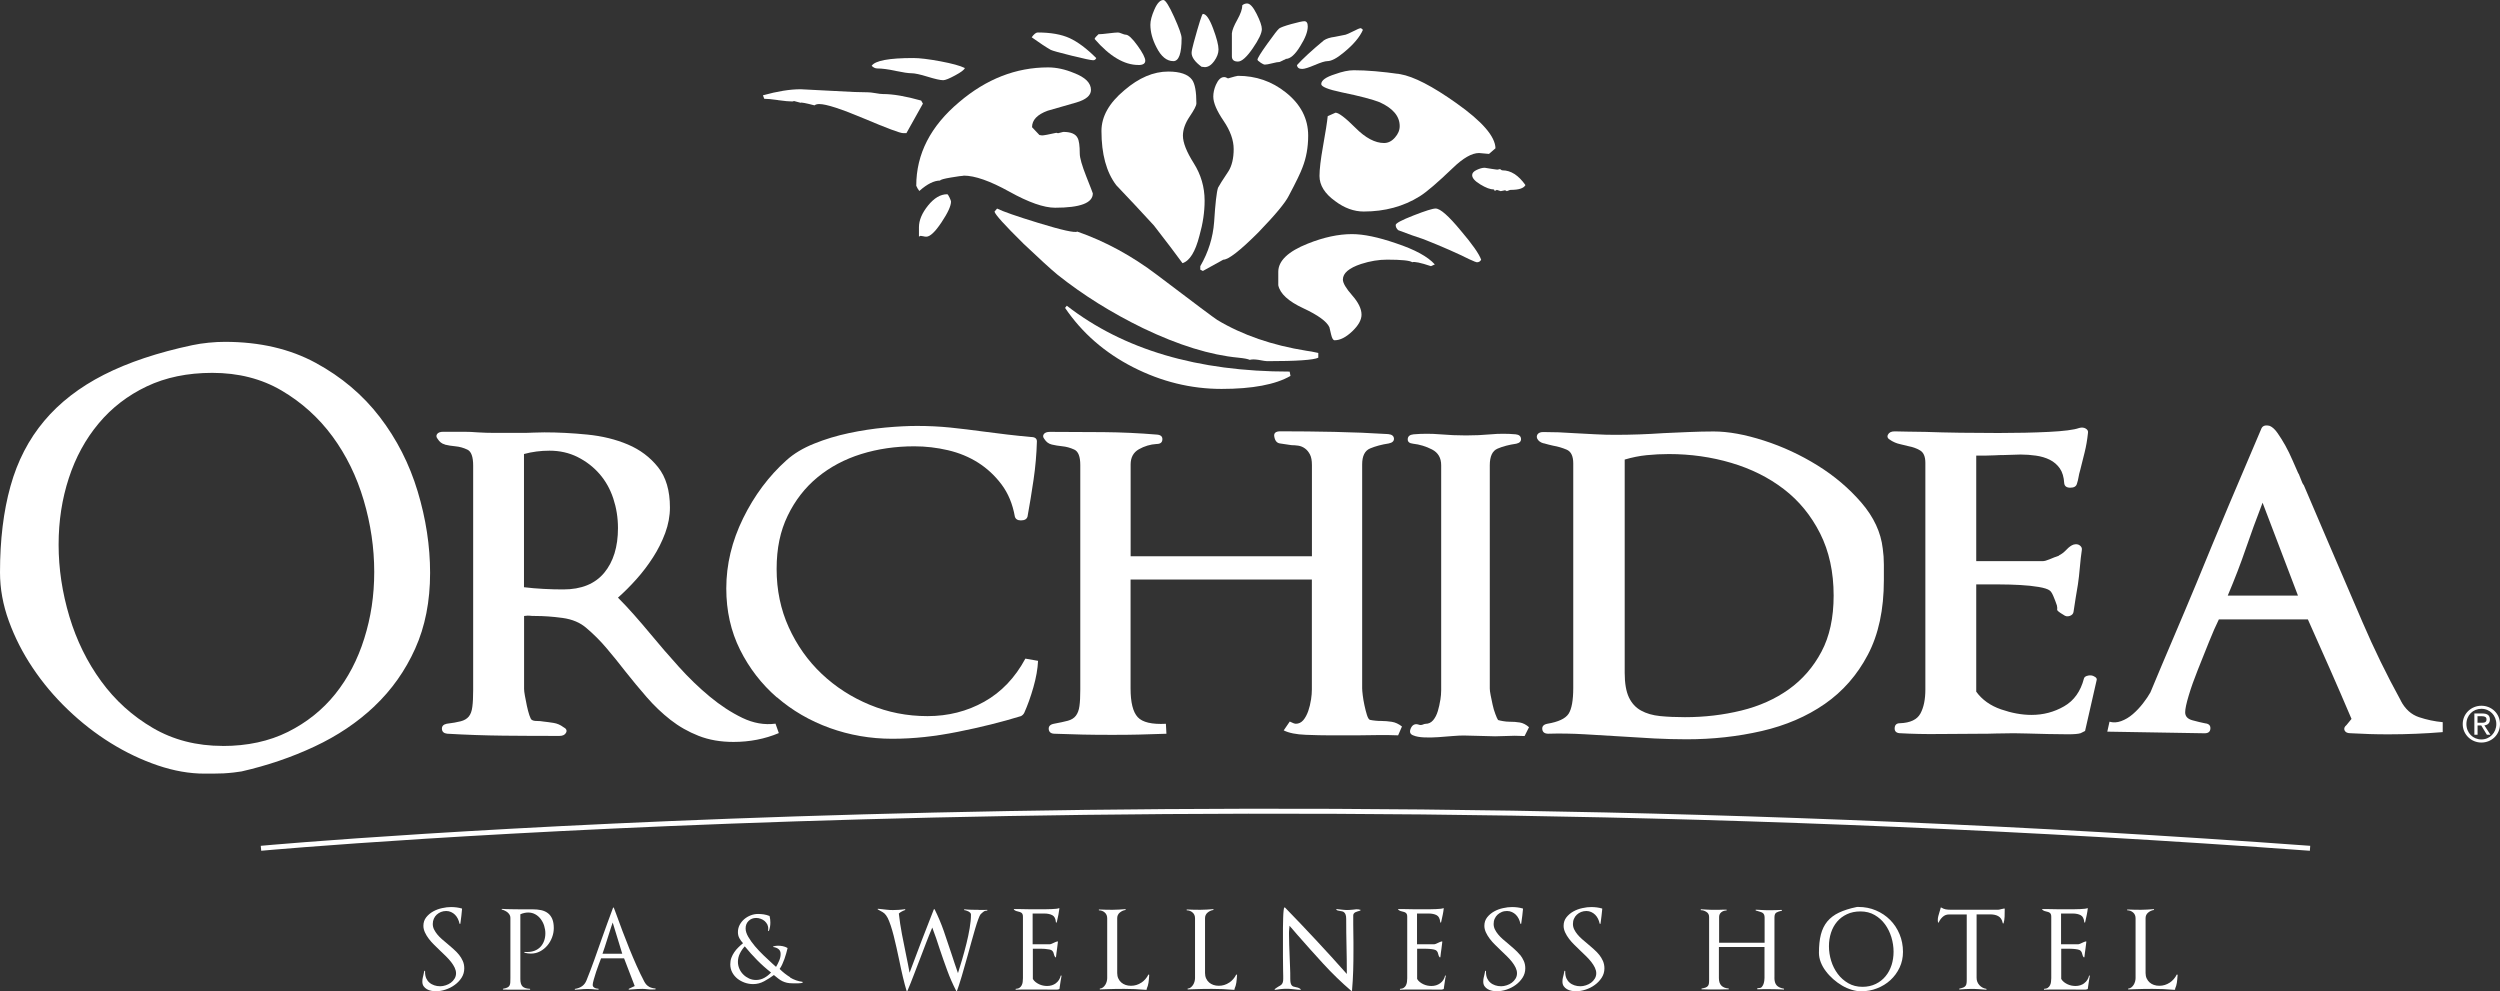
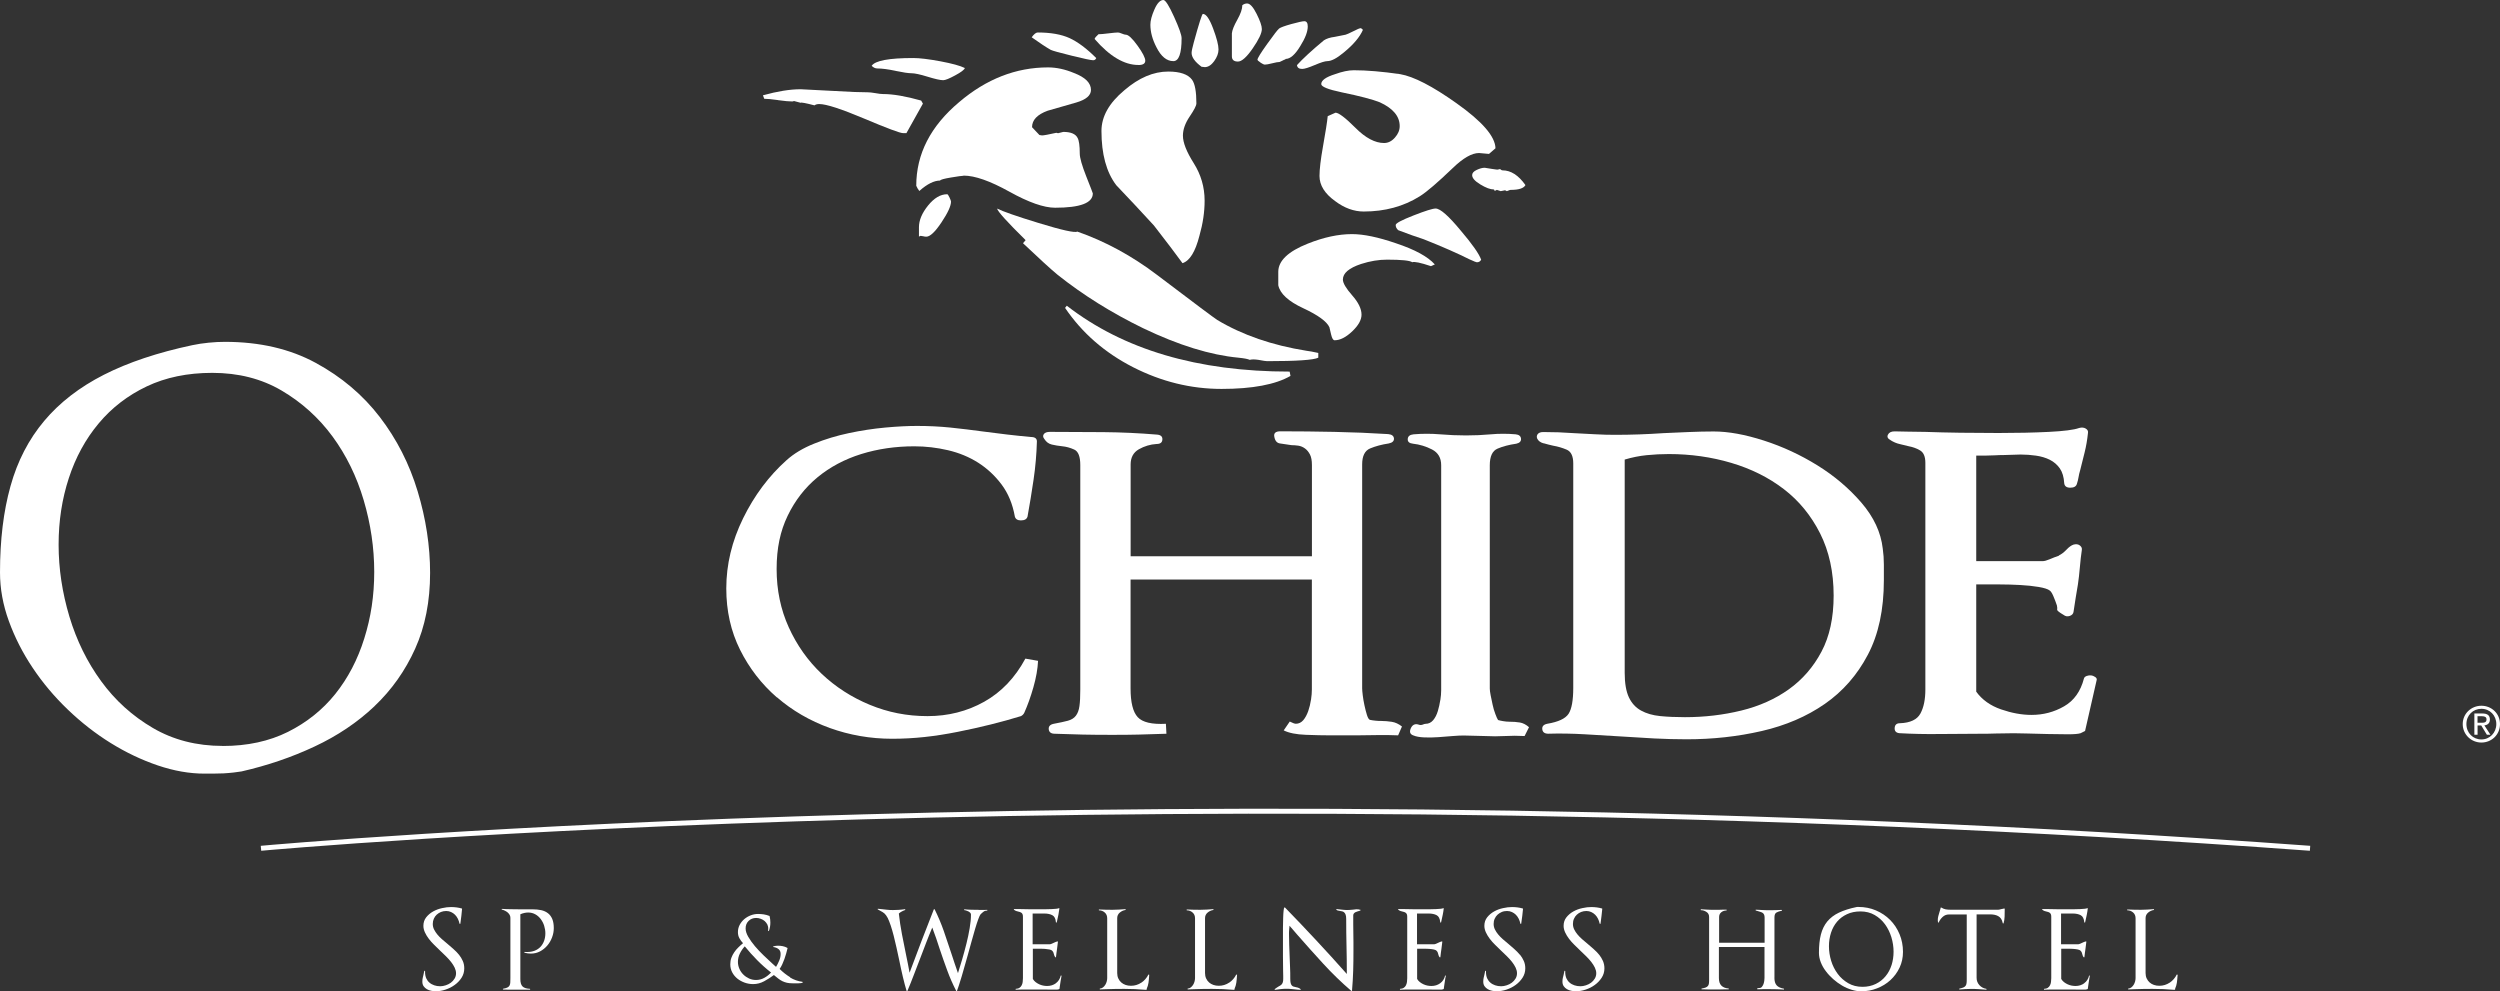
<svg xmlns="http://www.w3.org/2000/svg" id="Layer_1" data-name="Layer 1" width="474.78" height="188.26" viewBox="0 0 474.78 188.26">
  <rect x="0" y="0" width="474.78" height="188.26" fill="#333333" stroke="none" />
  <defs>
    <style>
      .cls-1 {
        fill: #fff;
      }
    </style>
  </defs>
  <path class="cls-1" d="m71.13,134.1c3.25-3.08,5.83-6.72,7.72-10.92s2.83-8.99,2.83-14.38c0-5.11-.79-10.27-2.36-15.48-1.57-5.21-3.97-9.92-7.19-14.12-3.22-4.2-7.28-7.63-12.18-10.29s-10.64-3.99-17.22-3.99c-.98,0-2.01.05-3.1.16s-2.12.26-3.1.47c-6.58,1.4-12.18,3.27-16.8,5.62-4.62,2.35-8.4,5.27-11.34,8.77-2.94,3.5-5.08,7.63-6.4,12.39-1.33,4.76-1.99,10.22-1.99,16.38,0,3.08.56,6.16,1.68,9.24,1.12,3.08,2.62,6.04,4.52,8.87,1.89,2.83,4.11,5.48,6.67,7.93,2.55,2.45,5.27,4.57,8.14,6.35s5.84,3.2,8.92,4.25,6.05,1.57,8.92,1.57h1.57c.7,0,1.38-.02,2.05-.05.66-.04,1.29-.09,1.89-.16.59-.07,1.1-.14,1.52-.21,4.9-1.12,9.52-2.69,13.86-4.73,4.34-2.03,8.14-4.58,11.39-7.66h0Zm-28.82,7.56c-4.97,0-9.4-1.14-13.28-3.41-3.88-2.27-7.16-5.23-9.81-8.87-2.66-3.64-4.67-7.73-6.04-12.28-1.36-4.55-2.05-9.1-2.05-13.65s.65-8.69,1.94-12.65c1.29-3.95,3.18-7.42,5.67-10.39,2.48-2.97,5.53-5.32,9.13-7.03s7.75-2.57,12.44-2.57c4.97,0,9.36,1.12,13.17,3.36,3.81,2.24,7.03,5.14,9.66,8.71,2.62,3.57,4.6,7.61,5.93,12.12,1.33,4.51,2,9.05,2,13.6s-.63,8.63-1.89,12.65c-1.26,4.03-3.1,7.54-5.51,10.55-2.42,3.01-5.41,5.4-8.98,7.19-3.57,1.78-7.7,2.68-12.39,2.68h.01Z" />
-   <path class="cls-1" d="m84.51,84.44c.56.14,1.22.25,1.99.32s1.52.28,2.26.63c.74.35,1.1,1.36,1.1,3.04v42.62c0,1.33-.05,2.4-.16,3.2-.1.81-.33,1.42-.68,1.84s-.86.72-1.52.89c-.67.18-1.56.33-2.68.47-.63.14-.93.47-.89,1,.03.52.37.82,1,.89,3.57.21,7.12.33,10.66.37,3.53.04,7.09.05,10.66.05.63,0,1.05-.21,1.26-.63s.03-.77-.53-1.05c-.56-.42-1.17-.68-1.84-.79s-1.31-.19-1.94-.26c-.35-.07-.77-.11-1.26-.11-.42,0-.74-.07-.94-.21-.14-.07-.3-.37-.47-.89s-.33-1.12-.47-1.78-.26-1.29-.37-1.89c-.11-.59-.16-1.03-.16-1.31v-13.86c.56-.07.93-.09,1.1-.05.17.04.54.05,1.1.05,1.54,0,3.24.12,5.09.37,1.85.25,3.38.89,4.57,1.94,1.33,1.12,2.59,2.38,3.78,3.78s2.38,2.87,3.57,4.41c1.33,1.68,2.69,3.32,4.09,4.93,1.4,1.61,2.9,3.04,4.51,4.3,1.61,1.26,3.39,2.27,5.35,3.04,1.96.77,4.16,1.15,6.61,1.15,3.08,0,5.95-.56,8.61-1.68l-.63-1.79c-2.1.28-4.2-.09-6.3-1.1-2.1-1.01-4.16-2.36-6.19-4.04s-3.99-3.57-5.88-5.67-3.68-4.16-5.35-6.19c-1.05-1.26-2.08-2.47-3.1-3.62-1.01-1.15-2.05-2.26-3.1-3.31,1.19-1.05,2.36-2.22,3.52-3.52s2.21-2.68,3.15-4.15c.95-1.47,1.71-3.01,2.31-4.62.59-1.61.89-3.22.89-4.83,0-3.22-.75-5.77-2.26-7.66-1.51-1.89-3.41-3.32-5.72-4.3s-4.88-1.61-7.72-1.89c-2.83-.28-5.55-.42-8.14-.42-.77,0-1.49.02-2.15.05-.67.04-1.35.05-2.05.05h-5.36c-.98,0-2.03-.03-3.15-.1-.84-.07-1.68-.11-2.52-.11h-3.99c-.56,0-.94.14-1.15.42s-.18.6.1.94c.35.56.8.91,1.36,1.05l.03.03Zm15.01,1.78c1.54-.42,3.15-.63,4.83-.63,1.96,0,3.74.4,5.35,1.21s2.99,1.87,4.15,3.2c1.16,1.33,2.03,2.89,2.62,4.67.59,1.78.89,3.66.89,5.62,0,3.57-.88,6.4-2.62,8.5-1.75,2.1-4.34,3.15-7.77,3.15-1.19,0-2.43-.03-3.73-.1s-2.54-.17-3.73-.32v-25.3h.01Z" />
  <path class="cls-1" d="m147.55,132.42c2.9,2.52,6.25,4.46,10.02,5.83,3.78,1.36,7.73,2.05,11.86,2.05s8.07-.44,12.44-1.31c4.37-.87,8.38-1.87,12.02-2.99.28-.14.49-.35.63-.63.63-1.4,1.21-3.01,1.73-4.83.52-1.82.82-3.5.89-5.04l-2.41-.42c-1.96,3.64-4.57,6.37-7.82,8.19-3.25,1.82-6.84,2.73-10.76,2.73s-7.51-.72-10.97-2.15-6.51-3.4-9.13-5.88-4.71-5.43-6.25-8.82-2.31-7.09-2.31-11.08.7-7.23,2.1-10.13c1.4-2.9,3.29-5.34,5.67-7.3s5.15-3.43,8.29-4.41c3.15-.98,6.51-1.47,10.08-1.47,2.17,0,4.3.25,6.4.74,2.1.49,4.01,1.28,5.72,2.36,1.71,1.09,3.2,2.47,4.46,4.15,1.26,1.68,2.1,3.71,2.52,6.09.14.49.52.73,1.15.73.7,0,1.12-.24,1.26-.73.42-2.31.8-4.65,1.15-7.03.35-2.38.56-4.79.63-7.24,0-.56-.38-.84-1.15-.84-1.54-.14-3.04-.3-4.51-.47s-3.01-.37-4.62-.58c-2.03-.28-4.08-.52-6.14-.74-2.07-.21-4.18-.31-6.35-.31-1.75,0-3.76.1-6.04.31-2.27.21-4.57.56-6.88,1.05-2.31.49-4.51,1.15-6.61,2-2.1.84-3.85,1.89-5.25,3.15-3.36,3.01-6.11,6.68-8.24,11.02s-3.2,8.78-3.2,13.33c0,4.27.87,8.15,2.62,11.66,1.75,3.5,4.08,6.51,6.98,9.03l.02-.02Z" />
  <path class="cls-1" d="m248.97,132.89c-.11.74-.28,1.45-.52,2.15-.25.7-.56,1.28-.94,1.73-.39.45-.86.68-1.42.68-.21,0-.6-.14-1.15-.42l-1.15,1.68c.98.49,2.38.77,4.2.84,1.82.07,3.32.1,4.51.1h5.25c1.26,0,2.54-.02,3.83-.05,1.29-.03,2.61,0,3.94.05l.73-1.68c-.63-.49-1.28-.79-1.94-.89-.67-.1-1.31-.16-1.94-.16-.35,0-.72,0-1.1-.05-.39-.03-.75-.09-1.1-.16-.21-.07-.4-.38-.58-.95-.17-.56-.33-1.17-.47-1.84-.14-.66-.25-1.29-.32-1.89-.07-.59-.11-1.03-.11-1.31v-42.52c0-1.61.51-2.62,1.52-3.04,1.01-.42,2.19-.74,3.52-.94.7-.14,1.03-.46,1-.94-.04-.49-.4-.77-1.1-.84-3.36-.21-6.75-.35-10.18-.42s-6.86-.11-10.29-.11c-.91,0-1.3.35-1.15,1.05.14.77.51,1.19,1.1,1.26.59.07,1.31.18,2.15.32.42,0,.86.04,1.31.1.45.07.88.25,1.26.53.39.28.7.67.95,1.15.25.49.37,1.15.37,2v17.32h-34.43v-17.43c0-1.33.52-2.29,1.57-2.89,1.05-.59,2.17-.93,3.36-1,.7,0,1.07-.28,1.1-.84.04-.56-.3-.88-1-.94-3.36-.28-6.76-.44-10.18-.47-3.43-.03-6.82-.05-10.18-.05-.56,0-.95.14-1.15.42-.21.28-.18.6.1.94.35.56.82.91,1.42,1.05.6.14,1.24.25,1.94.32.77.07,1.54.28,2.31.63s1.15,1.33,1.15,2.94v42.62c0,1.33-.05,2.38-.16,3.15-.1.77-.33,1.38-.68,1.84-.35.46-.86.77-1.52.95-.67.18-1.56.37-2.68.58-.7.14-1.01.49-.95,1.05.07.56.45.84,1.15.84,1.82.07,3.6.12,5.35.16,1.75.04,3.53.05,5.35.05s3.48,0,5.2-.05c1.71-.04,3.48-.09,5.3-.16l-.1-1.89c-2.66.14-4.45-.28-5.35-1.26-.91-.98-1.36-2.8-1.36-5.46v-20.68h34.43v20.89c0,.56-.05,1.21-.16,1.94h0Z" />
  <path class="cls-1" d="m273.53,132.95c-.11.7-.26,1.4-.47,2.1-.21.7-.51,1.28-.89,1.73-.39.45-.86.68-1.42.68-.14,0-.33.05-.58.16-.25.1-.54.09-.89-.05-.63-.14-1.09.12-1.37.79s-.1,1.1.52,1.31c.49.21,1.17.33,2.05.37.87.04,1.78.02,2.73-.05s1.84-.14,2.68-.21,1.54-.1,2.1-.1l3.99.1c1.33.07,2.61.07,3.83,0,1.23-.07,2.47-.07,3.73,0l.84-1.68c-.56-.49-1.14-.79-1.73-.89-.6-.1-1.28-.15-2.05-.15-.35,0-.74-.04-1.15-.11-.42-.07-.73-.14-.95-.21-.14-.21-.31-.59-.52-1.16-.21-.56-.39-1.15-.52-1.78-.14-.63-.26-1.23-.37-1.78-.11-.56-.16-.98-.16-1.26v-42.41c0-1.68.49-2.73,1.47-3.15s2.17-.74,3.57-.94c.63-.14.93-.46.89-.94-.04-.49-.37-.77-1-.84-1.61-.14-3.19-.14-4.72,0-1.54.14-3.11.21-4.72.21s-3.26-.07-4.93-.21c-1.68-.14-3.36-.14-5.04,0-.7.07-1.07.37-1.1.89-.04.52.3.82,1,.89,1.26.14,2.47.51,3.62,1.1,1.15.6,1.73,1.59,1.73,2.99v42.73c0,.56-.05,1.19-.16,1.89v-.02Z" />
  <path class="cls-1" d="m293.16,84.18c.6.18,1.21.33,1.84.47.84.14,1.68.39,2.52.74s1.26,1.23,1.26,2.62v42.62c0,2.38-.3,4.02-.89,4.93-.6.91-1.94,1.54-4.04,1.89-.7.14-1.02.49-.95,1.05.07.56.45.84,1.15.84,2.17-.07,4.48-.03,6.93.11,2.45.14,4.79.28,7.03.42,2.03.14,4.08.26,6.14.37,2.06.1,4.11.16,6.14.16,4.97,0,9.73-.52,14.28-1.57s8.54-2.76,11.97-5.14,6.16-5.49,8.19-9.35c2.03-3.85,3.04-8.57,3.04-14.17v-2.94c0-1.05-.07-2.06-.21-3.04-.35-3.08-1.7-5.98-4.04-8.71-2.35-2.73-5.13-5.09-8.35-7.09s-6.61-3.57-10.18-4.72-6.75-1.73-9.55-1.73c-1.47,0-3.06.04-4.77.11-1.72.07-3.31.14-4.78.21-3.08.21-6.12.32-9.13.32-1.19,0-2.48-.03-3.89-.11-1.4-.07-2.73-.14-3.99-.21-.98-.07-1.94-.12-2.89-.16-.95-.03-1.91-.05-2.89-.05-.49,0-.84.12-1.05.37s-.25.54-.11.89c.21.42.61.72,1.21.89v-.02Zm15.38,3.1c1.4-.42,2.8-.7,4.2-.84,1.4-.14,2.8-.21,4.2-.21,4.13,0,8.08.56,11.86,1.68s7.1,2.78,9.98,4.99c2.87,2.2,5.16,5,6.88,8.4,1.71,3.4,2.57,7.33,2.57,11.81,0,4.2-.77,7.75-2.31,10.65-1.54,2.91-3.61,5.29-6.19,7.14-2.59,1.85-5.6,3.2-9.03,4.04s-7,1.26-10.71,1.26c-1.75,0-3.32-.07-4.72-.21s-2.61-.49-3.62-1.05c-1.02-.56-1.78-1.4-2.31-2.52-.52-1.12-.79-2.66-.79-4.62v-40.52h-.01Z" />
  <path class="cls-1" d="m359.04,83.6c.56.35,1.14.6,1.73.73.59.14,1.17.28,1.73.42.77.14,1.49.4,2.15.79s1,1.17,1,2.36v43.04c0,1.89-.31,3.41-.94,4.57-.63,1.15-1.92,1.77-3.89,1.84-.63,0-.96.3-1,.89-.04.6.26.93.89,1,2.45.14,4.93.19,7.45.16s5.04-.05,7.56-.05c1.12,0,2.24,0,3.36-.05,1.12-.03,2.24-.05,3.36-.05.49,0,1.35.02,2.57.05,1.23.04,2.52.07,3.89.1s2.64.05,3.83.05,1.99-.07,2.41-.21l.84-.42,2.2-9.66c.07-.21-.02-.4-.26-.58-.25-.17-.51-.28-.79-.31s-.56,0-.84.1c-.28.11-.46.26-.52.47-.63,2.45-1.89,4.22-3.78,5.3-1.89,1.09-3.95,1.63-6.19,1.63-1.82,0-3.75-.35-5.77-1.05-2.03-.7-3.6-1.82-4.72-3.36v-20.37h4.51c1.26,0,2.54.04,3.83.11,1.29.07,2.47.19,3.52.37s1.75.4,2.1.68c.21.14.44.49.68,1.05.24.56.47,1.15.68,1.78.07.35.09.61.05.79s.37.51,1.21,1c.35.28.74.35,1.16.21s.66-.39.73-.74c.14-.98.28-1.89.42-2.73.14-.84.28-1.68.42-2.52.14-.91.26-1.99.37-3.25s.23-2.34.37-3.26c.07-.35-.05-.64-.37-.89-.31-.24-.72-.3-1.21-.16-.42.14-.86.46-1.31.94-.46.49-.96.88-1.52,1.15h.11c-.63.21-1.23.44-1.78.68-.56.24-1.02.37-1.37.37h-12.6v-20.05h1.89c.56,0,1.12-.02,1.68-.05.56-.04,1.08-.05,1.58-.05.56,0,1.1-.02,1.63-.05.52-.03,1.07-.05,1.63-.05.98,0,1.96.07,2.94.21s1.85.4,2.63.79c.77.39,1.4.93,1.89,1.63.49.7.77,1.64.84,2.83.07.56.45.84,1.15.84s1.12-.24,1.26-.74c.14-.42.24-.84.31-1.26.07-.42.17-.87.32-1.36.28-1.12.56-2.24.84-3.36s.49-2.34.63-3.67c.07-.35-.07-.63-.42-.84s-.77-.25-1.26-.11c-.98.35-2.9.6-5.77.74s-6.05.21-9.55.21c-2.45,0-4.87-.02-7.24-.05-2.38-.03-4.58-.09-6.61-.16-1.26,0-2.4-.02-3.41-.05-1.02-.03-1.84-.05-2.47-.05s-1.05.21-1.26.63c-.21.42-.03.77.53,1.05h-.03Z" />
-   <path class="cls-1" d="m455.94,133.05c-2.66-4.83-5.09-9.82-7.3-14.96-2.2-5.14-4.39-10.24-6.56-15.28l-4.62-10.81v.1c-.14-.21-.28-.51-.42-.89s-.32-.82-.52-1.31v.11c-.35-.77-.73-1.64-1.15-2.62-.42-.98-.88-1.91-1.36-2.78-.49-.87-.98-1.66-1.47-2.36s-.98-1.15-1.47-1.36c-.77-.21-1.3-.07-1.57.42-2.1,4.9-4.18,9.8-6.25,14.7-2.06,4.9-4.11,9.83-6.14,14.8-1.4,3.36-2.85,6.81-4.36,10.34-1.51,3.53-2.96,6.98-4.36,10.34-.35.63-.82,1.33-1.42,2.1s-1.24,1.45-1.94,2.05-1.43,1.03-2.2,1.31c-.77.28-1.51.32-2.21.11l-.42,1.89,18.48.31c.7,0,1.07-.3,1.1-.89.04-.59-.3-.93-1-1-.7-.14-1.51-.33-2.42-.58s-1.37-.75-1.37-1.52c0-.63.23-1.7.68-3.2.45-1.51,1.03-3.13,1.73-4.88.7-1.75,1.4-3.5,2.1-5.25s1.33-3.18,1.89-4.31h16.9c1.47,3.29,2.87,6.44,4.2,9.45,1.33,3.01,2.69,6.16,4.09,9.45l-.94,1.15c-.42.35-.54.7-.37,1.05s.54.52,1.1.52c1.26.07,2.48.12,3.67.16,1.19.04,2.42.05,3.67.05,1.75,0,3.46-.04,5.15-.11,1.68-.07,3.36-.17,5.04-.31v-1.89c-1.54-.14-3.04-.46-4.51-.95s-2.63-1.54-3.47-3.15h.02Zm-32.86-19.95c1.33-3.15,2.47-6.11,3.41-8.87.95-2.76,2.01-5.68,3.2-8.76l6.72,17.64h-13.33Z" />
  <path class="cls-1" d="m87.16,181.31c-.3-.37-.65-.73-1.03-1.06-.39-.34-.77-.67-1.15-1-.36-.29-.71-.58-1.04-.88-.34-.29-.63-.6-.89-.91-.25-.31-.46-.62-.62-.95-.16-.32-.24-.67-.24-1.04s.07-.69.2-.99.31-.56.54-.77.5-.38.8-.51c.31-.12.64-.19,1-.19s.66.07.94.2c.28.13.53.3.74.51.21.21.39.46.54.76.14.29.25.6.32.93.01.04.04.06.09.05.05,0,.07-.03.07-.07,0-.03,0-.05.01-.07,0-.02.01-.04.01-.07.07-.44.13-.88.17-1.32.05-.44.09-.88.13-1.32,0-.06-.02-.08-.06-.08-.63-.18-1.31-.27-2.02-.27-.52,0-1.09.06-1.7.2-.61.13-1.18.34-1.7.63s-.96.66-1.32,1.11-.54,1-.54,1.63c0,.41.1.82.29,1.24s.44.82.74,1.22.65.79,1.03,1.16c.38.38.77.75,1.15,1.12.37.34.74.69,1.09,1.05.36.36.68.71.96,1.07s.51.72.68,1.08.26.72.26,1.06c0,.37-.09.71-.28,1.02s-.42.57-.71.78c-.29.21-.61.38-.97.49-.36.12-.71.18-1.05.18-.41,0-.79-.06-1.13-.18s-.65-.28-.91-.51c-.26-.22-.46-.49-.61-.82-.14-.33-.22-.71-.22-1.13v-.23s-.02-.07-.07-.07-.08,0-.09.05c-.03.11-.05.22-.07.34s-.04.23-.07.34c-.06.21-.11.42-.15.64-.05.22-.07.45-.07.7,0,.34.08.63.24.86.16.23.36.41.61.56s.52.25.83.31c.3.06.6.09.89.09.58,0,1.19-.1,1.82-.31.64-.21,1.22-.5,1.75-.89.53-.38.97-.84,1.31-1.37s.51-1.12.51-1.78c0-.51-.09-.98-.28-1.4-.19-.43-.43-.83-.73-1.2h0Z" />
  <path class="cls-1" d="m104.06,173.43c-.35-.27-.78-.47-1.28-.58s-1.06-.16-1.68-.16h-2.56c-.52,0-1.05,0-1.59-.02-.54,0-1.07-.03-1.61-.06-.04,0-.07.02-.07.06s.01.07.05.08c.18.04.36.1.56.2.19.09.36.2.52.33.15.13.28.28.38.45s.15.36.15.57v11.44c0,.33,0,.61-.02.84-.01.23-.06.42-.14.58s-.22.29-.41.38c-.19.1-.46.17-.8.23-.04,0-.06.05-.05.09,0,.05.03.07.07.07.32,0,.63.02.95.02h4.1s.06-.03.06-.08-.02-.08-.06-.08c-.66-.03-1.13-.18-1.4-.46-.28-.28-.41-.75-.41-1.39v-12.31c.52-.22,1.02-.33,1.49-.33.51,0,.96.12,1.37.35.41.23.75.54,1.03.92s.5.8.64,1.27.22.93.22,1.4c0,.52-.08,1-.24,1.44s-.39.82-.68,1.13c-.3.32-.66.56-1.08.73-.43.17-.91.26-1.44.26h-.25c-.07,0-.14,0-.23-.02-.04,0-.07,0-.07.06s.01.09.05.1c.41.11.81.16,1.19.16.63,0,1.21-.14,1.74-.42s.99-.65,1.37-1.1c.39-.45.69-.97.91-1.55s.33-1.17.33-1.77c0-.7-.1-1.28-.29-1.73s-.46-.82-.81-1.09h0Z" />
-   <path class="cls-1" d="m123.25,187.38c-.34-.18-.63-.49-.87-.92-.52-.99-1.02-2.02-1.49-3.08-.47-1.07-.94-2.15-1.38-3.25-.45-1.1-.88-2.2-1.29-3.3s-.8-2.16-1.18-3.2c-.07-.21-.14-.41-.23-.62-.08-.21-.16-.41-.23-.6-.01-.04-.04-.06-.08-.06s-.07.02-.08.06c-.36.96-.72,1.94-1.08,2.93s-.72,1.97-1.06,2.95c-.47,1.33-.93,2.65-1.4,3.96-.47,1.31-.96,2.61-1.49,3.92-.19.48-.47.85-.83,1.11s-.81.43-1.35.52c-.04,0-.06.04-.05.09,0,.05.03.07.07.07.15,0,.3-.02.44-.03.14,0,.29-.02.44-.03.23-.03.47-.05.72-.06s.5-.02.74-.02.47,0,.7.02c.23,0,.47.04.7.06.11,0,.23.02.35.02s.24,0,.35.02v-.16c-.11,0-.23-.03-.36-.05s-.25-.06-.36-.12c-.11-.05-.2-.12-.28-.22-.07-.09-.11-.2-.11-.34,0-.21.07-.54.2-1.01s.28-.96.45-1.48.35-1.01.53-1.49c.18-.48.32-.84.41-1.07h4.37c.33.88.67,1.76,1.01,2.63.34.87.68,1.75,1.01,2.63l-1.11.52s-.05.06-.04.11.04.06.08.05c.07,0,.15-.02.25-.02s.18,0,.25-.02c.34-.03.69-.05,1.03-.07s.69-.03,1.03-.03c.14,0,.28,0,.43.02.15,0,.3.03.43.04.16.03.34.04.53.05h.55l.49-.02s.06-.03.06-.08-.02-.08-.06-.08c-.47-.04-.88-.16-1.22-.34h.01Zm-8.83-6.26c.29-.81.55-1.61.79-2.39s.5-1.59.77-2.41c.06-.18.11-.36.18-.55.06-.19.13-.38.2-.57l1.81,5.92h-3.75,0Z" />
  <path class="cls-1" d="m150.06,185.59c-.73-.45-1.4-.97-2-1.58.18-.24.34-.52.49-.85.15-.33.29-.67.42-1.03s.24-.72.34-1.07c.1-.36.18-.68.25-.97,0-.03,0-.05-.04-.08-.28-.15-.56-.26-.86-.32-.3-.06-.6-.09-.9-.09-.32,0-.6.04-.87.12-.04,0-.06.04-.06.08,0,.03.02.05.06.06.38.05.71.18.97.39s.39.51.39.93-.09.82-.27,1.25-.38.83-.6,1.19c-.11-.1-.23-.21-.37-.33s-.28-.25-.43-.39c-.48-.44-1.01-.94-1.59-1.49-.58-.56-1.12-1.13-1.62-1.72s-.92-1.18-1.26-1.76c-.34-.59-.51-1.12-.51-1.62,0-.58.19-1.05.57-1.42s.85-.56,1.43-.56c.29,0,.58.05.87.16.29.1.54.25.75.43.21.19.38.41.51.66.12.26.18.53.16.84l-.02.33s.02.07.06.07.07,0,.1-.05c.18-.48.27-1,.27-1.55,0-.44-.05-.85-.14-1.22,0-.04-.02-.06-.06-.06-.34-.14-.7-.23-1.06-.29-.36-.05-.73-.08-1.08-.08-.47,0-.93.09-1.38.26-.45.17-.86.41-1.23.72-.36.31-.66.68-.88,1.1-.22.42-.33.88-.33,1.37,0,.43.09.82.28,1.16.19.35.42.66.69.94-.32.26-.62.53-.91.82-.29.28-.54.58-.76.91-.22.32-.4.67-.54,1.04s-.21.78-.21,1.24c0,.58.13,1.1.38,1.56s.58.85.99,1.18c.41.32.87.57,1.38.75.51.18,1.04.27,1.58.27.74,0,1.44-.18,2.1-.54s1.28-.75,1.85-1.18c.29.25.56.47.83.67.26.2.52.37.79.5.27.13.56.23.87.3s.66.1,1.06.1h.58c.18,0,.36,0,.54,0,.18,0,.34-.02.49-.04.15-.02.25-.04.31-.07l-.04-.17c-.85-.11-1.64-.39-2.37-.83l.03-.03Zm-4.92.12c-.49.27-1.01.4-1.56.4-.47,0-.91-.09-1.32-.28s-.78-.44-1.09-.75c-.32-.31-.57-.68-.75-1.09s-.28-.85-.28-1.32c0-.55.12-1.08.37-1.59s.56-.96.93-1.36c.74.91,1.52,1.78,2.34,2.61.82.83,1.7,1.62,2.65,2.36-.37.41-.8.75-1.29,1.02h0Z" />
  <path class="cls-1" d="m185.9,172.79c-.45,0-.91,0-1.37-.02-.46,0-.92-.04-1.37-.08-.04,0-.06.03-.06.08s.02.08.06.08c.1,0,.21.04.35.08.14.04.27.1.4.16.13.07.24.15.34.25.1.1.15.21.15.33,0,.78-.08,1.66-.25,2.62-.16.96-.37,1.95-.62,2.95s-.52,1.99-.8,2.95c-.29.96-.56,1.84-.8,2.62-.23-.66-.45-1.29-.64-1.87-.19-.59-.4-1.22-.62-1.88-.47-1.44-.95-2.87-1.44-4.27-.49-1.4-1.07-2.77-1.73-4.1-.03-.03-.06-.04-.09-.03-.04,0-.06.03-.07.05-.78,1.97-1.56,3.96-2.33,5.99s-1.53,4.04-2.27,6.03c-.1-.58-.2-1.14-.32-1.69-.12-.55-.23-1.11-.34-1.67-.27-1.32-.54-2.64-.79-3.96s-.45-2.63-.59-3.92c.16-.15.35-.28.56-.39.21-.11.41-.2.62-.27.04,0,.05-.05.04-.1,0-.05-.04-.07-.08-.06-.39.05-.77.1-1.15.12-.38.03-.75.04-1.12.04-.4,0-.8-.02-1.2-.07s-.8-.09-1.2-.13c-.07,0-.14-.02-.21-.02-.06,0-.12,0-.19-.02-.04,0-.07,0-.09.03-.02.04,0,.07.03.09.1.06.18.1.26.15.08.04.15.08.22.12.15.08.29.16.41.23.12.07.24.15.35.25s.22.22.32.36.21.32.32.52c.19.39.38.87.58,1.46.19.59.38,1.23.56,1.94s.35,1.46.53,2.24c.17.78.34,1.57.51,2.35.11.54.22,1.08.34,1.63s.24,1.08.36,1.58.24.98.36,1.43c.12.46.23.85.34,1.2,0,.04.04.07.07.07s.07,0,.09-.05c.19-.44.4-.94.62-1.51.22-.56.44-1.14.67-1.72s.45-1.16.66-1.72.41-1.07.59-1.53c.36-.93.71-1.86,1.06-2.78.35-.92.73-1.85,1.12-2.78.27.7.52,1.38.74,2.04s.45,1.35.68,2.06c.45,1.35.93,2.7,1.42,4.04.49,1.35,1.07,2.65,1.71,3.9,0,.02.03.04.06.04.04,0,.07-.02.08-.04.1-.25.22-.62.38-1.1s.33-1.04.52-1.67c.18-.62.38-1.29.57-1.99.19-.7.38-1.38.58-2.04.25-.88.49-1.76.73-2.64.24-.88.47-1.68.68-2.39.21-.71.41-1.32.59-1.8.18-.49.32-.79.43-.92.19-.19.38-.36.58-.51.19-.15.43-.2.7-.18v-.16c-.26,0-.52.02-.78.02h-.81v-.02Z" />
  <path class="cls-1" d="m200.53,186.73c-.48.35-1.04.52-1.68.52-.25,0-.5-.03-.76-.08s-.51-.14-.75-.25-.46-.25-.67-.41c-.21-.16-.38-.36-.52-.6v-5.73h1.46c.29,0,.58,0,.88.03.29.02.57.06.82.11.25.06.42.13.51.23.11.11.18.22.23.33.04.11.07.22.1.33s.06.22.1.32c.04.1.1.19.16.26.03.03.06.04.09.02.03,0,.05-.04.05-.08.03-.26.06-.52.09-.77s.07-.52.11-.79c.03-.21.05-.42.08-.64s.05-.44.08-.66c0-.08-.03-.11-.1-.08-.11.03-.22.06-.33.1-.11.04-.22.09-.33.15-.15.07-.3.13-.44.2-.15.06-.26.09-.36.09h-3.24v-5.84h2.21c.62,0,1.13.11,1.53.32s.63.66.68,1.33c0,.04.02.07.07.07s.08,0,.09-.05c0-.07.03-.13.04-.17,0-.05.03-.11.04-.18.08-.36.16-.73.24-1.11.08-.39.13-.77.18-1.15,0-.1-.04-.12-.12-.06-.08.04-.24.07-.48.1-.24.03-.53.05-.87.06s-.71.02-1.13.03c-.42,0-.85,0-1.29,0-.58,0-1.18,0-1.81,0-.63,0-1.18-.02-1.63-.03h-1.26s-.05,0-.06.04,0,.05.02.08c.15.11.29.19.42.24s.26.09.4.11c.12.03.24.06.34.09.1.04.2.09.28.15s.15.16.2.28.07.28.07.48v11.65c0,.25-.02.49-.05.73s-.1.45-.2.64c-.1.19-.23.34-.41.46-.18.12-.42.18-.72.2v.16c.44-.03.88-.04,1.32-.04h2.62c.43,0,.86,0,1.3,0,.44,0,.88.02,1.32.02h1.32l.31-.06s.06-.05.06-.04c.05,0,.08-.03.08-.08l.06-.49v.02c.05-.33.11-.66.15-1,.05-.34.11-.67.18-1l-.15-.02c-.16.63-.47,1.12-.94,1.46h0Z" />
  <path class="cls-1" d="m216.76,186.61c-.6.4-1.26.6-1.97.6-.37,0-.71-.05-1.03-.16-.32-.11-.59-.27-.82-.47-.24-.21-.42-.46-.56-.76-.14-.3-.21-.65-.21-1.03v-10.41c0-.44.16-.79.48-1.06.32-.27.68-.44,1.08-.5.04,0,.06-.04.05-.09,0-.05-.03-.07-.07-.07-.4.03-.8.06-1.21.08-.4.03-.81.04-1.23.04-.88,0-1.74-.02-2.58-.06v.16c.44,0,.82.15,1.12.42.31.27.46.64.46,1.1v11.36c0,.19-.03.4-.09.63-.06.23-.15.44-.27.63-.12.19-.26.36-.43.49-.17.14-.36.21-.57.23-.04,0-.06.03-.06.08s.02.08.06.08c.16,0,.35-.02.56-.02s.42,0,.6-.02c1.13-.04,2.26-.06,3.4-.06,1.39,0,2.78.06,4.19.18.03,0,.06,0,.08-.04,0-.03.03-.06.06-.1,0-.04,0-.07-.02-.08.16-.36.27-.73.33-1.12.05-.39.1-.79.12-1.19v-.15c0-.05.02-.1.03-.17l-.16-.06c-.32.65-.77,1.17-1.37,1.57l.03-.03Z" />
  <path class="cls-1" d="m233.44,186.61c-.6.4-1.26.6-1.97.6-.37,0-.71-.05-1.03-.16-.32-.11-.59-.27-.82-.47-.24-.21-.42-.46-.56-.76-.14-.3-.21-.65-.21-1.03v-10.41c0-.44.16-.79.48-1.06.32-.27.68-.44,1.08-.5.04,0,.06-.04.05-.09,0-.05-.03-.07-.07-.07-.4.03-.8.06-1.21.08-.4.03-.81.04-1.23.04-.88,0-1.74-.02-2.58-.06v.16c.44,0,.82.15,1.12.42.31.27.46.64.46,1.1v11.36c0,.19-.03.4-.09.63-.06.23-.15.44-.27.63-.12.19-.26.36-.43.49-.17.14-.36.21-.57.23-.04,0-.06.03-.06.08s.02.08.06.08c.16,0,.35-.02.56-.02s.42,0,.6-.02c1.13-.04,2.26-.06,3.4-.06,1.39,0,2.79.06,4.19.18.03,0,.05,0,.08-.04,0-.03.03-.06.06-.1,0-.04,0-.07-.02-.08.16-.36.27-.73.33-1.12.05-.39.1-.79.12-1.19v-.15c0-.05.02-.1.03-.17l-.16-.06c-.32.65-.77,1.17-1.37,1.57l.03-.03Z" />
  <path class="cls-1" d="m258.13,172.7c-.11,0-.2,0-.27,0-.14-.03-.28-.03-.43,0-.15.02-.3.04-.43.05l-.72.06c-.4.03-.8.02-1.2-.03s-.8-.09-1.2-.13c-.04,0-.07,0-.09.03-.02.04-.02.07,0,.1.1.08.2.13.33.15s.25.05.37.07c.14.03.27.06.41.08.14.03.27.09.38.2.12.1.21.26.28.45.07.2.1.47.1.81,0,1.72.02,3.43.06,5.13.04,1.72.06,3.43.06,5.13v.17c-1.94-2.19-3.87-4.31-5.8-6.38-1.93-2.07-3.9-4.15-5.94-6.24-.03-.03-.07-.03-.12,0-.07.05-.12.26-.15.61-.04.35-.06.8-.08,1.35s-.04,1.18-.04,1.88,0,1.43,0,2.19c0,1.12,0,2.21,0,3.28,0,1.07.02,1.99.03,2.74,0,.36.02.67.02.93v.58c0,.25-.02.45-.07.61s-.11.29-.2.39c-.08.1-.18.19-.29.25s-.23.13-.35.2c-.11.07-.22.14-.33.21s-.23.16-.37.27c-.03.03-.03.06,0,.1.02.04.04.05.07.04.36-.06.72-.1,1.07-.14.36-.04.71-.06,1.05-.06.26,0,.52,0,.77.03.26.02.51.04.75.07.19.03.38.05.58.06.19,0,.38.03.58.04.04,0,.06-.02.07-.05,0-.04,0-.06-.03-.09-.18-.14-.35-.23-.52-.28-.16-.05-.32-.09-.47-.11-.14-.03-.27-.06-.38-.1-.12-.04-.22-.11-.31-.22-.09-.1-.16-.26-.21-.45-.05-.2-.07-.48-.07-.84,0-.72,0-1.42-.04-2.12s-.05-1.41-.08-2.12c-.03-.73-.05-1.45-.08-2.15-.03-.71-.04-1.41-.04-2.12,0-.26,0-.51.03-.76.02-.25.04-.5.07-.76.27.3.52.58.73.84.21.25.46.54.73.85,1.62,1.85,3.27,3.7,4.95,5.53s3.45,3.55,5.32,5.15c.03.03.06.03.09,0,.04-.02.05-.04.05-.07.11-1.26.18-2.52.22-3.76.04-1.24.05-2.49.05-3.74v-1.69c0-.56,0-1.13-.02-1.69s-.02-1.13-.02-1.69v-1.69c0-.14.04-.26.11-.36.08-.1.18-.18.3-.25.12-.06.26-.11.4-.15.14-.04.28-.08.4-.12.03,0,.05-.02.08-.02s.05,0,.08-.02l-.02-.17h-.24l.02-.06Z" />
  <path class="cls-1" d="m273.51,186.73c-.48.35-1.04.52-1.68.52-.25,0-.5-.03-.76-.08s-.51-.14-.75-.25-.46-.25-.67-.41c-.21-.16-.38-.36-.52-.6v-5.73h1.46c.29,0,.58,0,.88.03.3.02.57.06.83.11.26.06.42.13.51.23.11.11.19.22.23.33s.08.22.1.33c.03.11.06.22.1.32s.1.19.17.26c.03.03.06.04.09.02.04,0,.05-.04.05-.08.03-.26.06-.52.09-.77.04-.25.07-.52.11-.79.03-.21.05-.42.08-.64s.06-.44.08-.66c0-.08-.04-.11-.1-.08-.11.03-.22.06-.33.1-.11.04-.22.09-.33.15-.15.07-.3.13-.44.2-.15.06-.27.09-.36.09h-3.24v-5.84h2.21c.62,0,1.13.11,1.52.32.4.21.62.66.68,1.33,0,.04.02.07.07.07s.08,0,.09-.05c.02-.07.03-.13.04-.17.01-.05.02-.11.04-.18.08-.36.16-.73.24-1.11.08-.39.14-.77.18-1.15,0-.1-.04-.12-.12-.06-.08.04-.24.07-.48.1-.24.03-.53.05-.86.06-.34,0-.72.02-1.14.03-.42,0-.85,0-1.29,0-.58,0-1.18,0-1.82,0-.63,0-1.17-.02-1.63-.03h-1.26s-.05,0-.06.04c-.02.03,0,.05.02.08.15.11.29.19.42.24s.27.09.4.11c.12.03.24.06.34.09.1.04.2.09.28.15.08.07.15.16.2.28.05.12.07.28.07.48v11.65c0,.25-.02.49-.05.73-.04.24-.1.45-.2.64s-.23.34-.41.46c-.18.12-.42.18-.72.2v.16c.44-.03.88-.04,1.32-.04h2.62c.43,0,.86,0,1.3,0,.44,0,.88.02,1.32.02h1.32l.31-.06s.06-.05.06-.04c.05,0,.08-.03.08-.08l.06-.49v.02c.05-.33.11-.66.15-1s.11-.67.18-1l-.14-.02c-.15.63-.46,1.12-.94,1.46h0Z" />
  <path class="cls-1" d="m288.63,181.31c-.3-.37-.65-.73-1.03-1.06-.39-.34-.77-.67-1.15-1-.36-.29-.7-.58-1.04-.88-.34-.29-.63-.6-.89-.91s-.46-.62-.62-.95c-.16-.32-.24-.67-.24-1.04s.06-.69.2-.99c.13-.3.31-.56.54-.77s.5-.38.8-.51.64-.19,1-.19.66.07.94.2c.28.13.53.3.74.51.21.21.39.46.54.76.14.29.25.6.32.93.01.04.04.06.09.05.05,0,.07-.03.07-.07,0-.03,0-.05.01-.07,0-.02.01-.04.01-.07.07-.44.13-.88.18-1.32s.09-.88.14-1.32c0-.06-.02-.08-.06-.08-.63-.18-1.31-.27-2.02-.27-.52,0-1.09.06-1.7.2-.61.13-1.18.34-1.7.63-.52.29-.96.66-1.32,1.11-.36.45-.54,1-.54,1.63,0,.41.1.82.29,1.24.19.41.44.82.74,1.22s.65.79,1.03,1.16c.39.38.77.75,1.15,1.12.37.34.74.69,1.09,1.05.36.36.68.71.96,1.07s.51.72.68,1.08.26.72.26,1.06c0,.37-.09.71-.28,1.02s-.42.57-.71.78c-.29.21-.61.38-.97.49-.36.12-.71.18-1.05.18-.41,0-.79-.06-1.14-.18-.34-.12-.65-.28-.91-.51-.26-.22-.46-.49-.61-.82-.14-.33-.22-.71-.22-1.13v-.23s-.02-.07-.07-.07-.08,0-.09.05c-.03.11-.05.22-.07.34s-.05.23-.07.34c-.06.21-.11.42-.15.64-.05.22-.07.45-.07.7,0,.34.08.63.24.86s.36.41.61.56.52.25.83.31c.3.06.6.09.89.09.58,0,1.19-.1,1.83-.31.64-.21,1.22-.5,1.75-.89.53-.38.96-.84,1.31-1.37.34-.53.52-1.12.52-1.78,0-.51-.09-.98-.28-1.4-.19-.43-.43-.83-.73-1.2h-.03Z" />
  <path class="cls-1" d="m303.69,181.31c-.3-.37-.65-.73-1.03-1.06-.39-.34-.77-.67-1.15-1-.36-.29-.7-.58-1.04-.88-.34-.29-.63-.6-.89-.91s-.46-.62-.62-.95c-.16-.32-.24-.67-.24-1.04s.06-.69.2-.99c.13-.3.31-.56.54-.77s.49-.38.8-.51c.31-.12.64-.19,1-.19s.66.07.94.2c.28.13.53.3.74.51.21.21.39.46.54.76.14.29.25.6.32.93.01.04.05.06.09.05.05,0,.07-.03.07-.07,0-.03,0-.05.01-.07,0-.02.01-.04.01-.07.07-.44.13-.88.17-1.32.05-.44.09-.88.14-1.32,0-.06-.02-.08-.06-.08-.63-.18-1.3-.27-2.02-.27-.52,0-1.09.06-1.7.2-.61.13-1.18.34-1.7.63-.52.29-.96.66-1.32,1.11-.36.45-.54,1-.54,1.63,0,.41.1.82.29,1.24s.44.82.74,1.22.65.79,1.03,1.16c.38.38.77.75,1.15,1.12.37.34.73.69,1.09,1.05s.68.71.96,1.07.51.72.68,1.08.26.72.26,1.06c0,.37-.09.71-.28,1.02s-.42.57-.71.78c-.29.21-.61.38-.97.49-.36.12-.71.18-1.05.18-.41,0-.79-.06-1.14-.18s-.65-.28-.91-.51c-.26-.22-.46-.49-.61-.82-.14-.33-.22-.71-.22-1.13v-.23s-.02-.07-.07-.07-.08,0-.09.05c-.03.11-.05.22-.07.34s-.04.23-.07.34c-.06.21-.11.42-.16.64-.05.22-.07.45-.07.7,0,.34.08.63.24.86s.36.41.61.56.52.25.82.31c.3.06.6.09.89.09.58,0,1.19-.1,1.83-.31.64-.21,1.22-.5,1.75-.89.53-.38.96-.84,1.31-1.37.34-.53.52-1.12.52-1.78,0-.51-.1-.98-.28-1.4-.19-.43-.43-.83-.73-1.2h0Z" />
  <path class="cls-1" d="m336.99,185.68v-11.44c0-.48.12-.79.38-.94.25-.14.59-.26,1-.34.04,0,.06-.04.05-.09,0-.05-.03-.07-.07-.07-.74.04-1.47.06-2.19.06-.44,0-.89,0-1.34-.03-.45-.02-.9-.04-1.34-.07-.04,0-.06.02-.07.07,0,.05.01.08.05.09l.41.12c.17.06.32.1.48.15s.29.1.4.18c.12.08.21.19.27.33s.1.32.1.56v4.78h-8.64v-4.89c0-.38.14-.68.41-.9s.6-.33.97-.34c.04,0,.06-.03.06-.08s-.02-.08-.06-.08h-.23c-.08,0-.16,0-.23,0-.32,0-.63.02-.95.03h-.95c-.41,0-.82,0-1.24-.03-.41-.02-.83-.04-1.26-.07v.17c.39,0,.75.12,1.08.34.34.21.5.53.5.96v11.88c0,.32-.01.57-.04.76-.03.19-.09.35-.19.46-.1.12-.24.21-.42.29-.19.07-.44.14-.75.19-.04,0-.06.05-.05.09,0,.05.03.07.07.07h.26c.1,0,.19,0,.26,0,.25,0,.49.02.72.02h.7c.21,0,.44,0,.71,0h.71c.29,0,.58-.02.86-.02h.85s.06-.03.06-.08-.02-.08-.06-.08c-.61-.05-1.06-.24-1.37-.56-.31-.32-.46-.79-.46-1.42v-5.9h8.66v5.85c0,.15-.02.33-.04.55-.03.21-.08.42-.15.63-.08.21-.18.38-.3.53s-.28.22-.45.22c-.07,0-.14,0-.2.02-.07,0-.14.03-.21.06-.04,0-.06.05-.05.1,0,.05.03.07.07.07.36-.02.72-.02,1.09-.03.37,0,.73,0,1.09,0,.48,0,.96,0,1.42.02.47,0,.94.04,1.42.06l.02-.16c-.65-.11-1.11-.32-1.4-.64-.29-.32-.43-.81-.43-1.47v.02Z" />
  <path class="cls-1" d="m358.96,174.71c-.76-.77-1.66-1.37-2.69-1.81s-2.14-.66-3.34-.66h-.18c-.06,0-.11,0-.17.02-1.32.27-2.43.63-3.34,1.06s-1.64.99-2.21,1.67c-.56.68-.97,1.51-1.22,2.48-.25.98-.37,2.14-.37,3.49,0,.6.12,1.2.35,1.79s.55,1.16.96,1.69c.4.54.87,1.04,1.4,1.51s1.09.87,1.68,1.22,1.2.61,1.82.8,1.22.29,1.79.29c1.06,0,2.07-.18,3.03-.56.96-.37,1.81-.89,2.54-1.56s1.31-1.46,1.74-2.37c.43-.91.65-1.91.65-3,0-1.2-.22-2.31-.65-3.35s-1.03-1.94-1.79-2.71h0Zm.27,8.57c-.26.8-.63,1.51-1.14,2.12-.5.61-1.12,1.1-1.86,1.46s-1.58.55-2.52.55c-1.02,0-1.92-.23-2.71-.69-.79-.46-1.46-1.05-2-1.78s-.96-1.55-1.24-2.47-.42-1.84-.42-2.76.13-1.76.39-2.57c.26-.8.65-1.51,1.15-2.1.51-.6,1.13-1.07,1.88-1.42.74-.35,1.59-.53,2.56-.53,1.02,0,1.92.23,2.7.68s1.44,1.04,1.97,1.77c.53.73.93,1.55,1.21,2.46.27.91.41,1.82.41,2.74s-.13,1.74-.38,2.55h0Z" />
  <path class="cls-1" d="m380.39,172.59c-.09,0-.17.03-.24.04-.11.03-.23.06-.36.09-.13.04-.25.05-.36.05h-8.95c-.36,0-.67-.02-.95-.07-.27-.05-.56-.16-.85-.34-.05-.06-.1-.04-.12.04-.03.12-.06.25-.1.38s-.08.27-.12.4c-.08.27-.16.54-.23.8-.07.26-.1.53-.1.8,0,.11.02.23.04.37,0,.04.02.06.05.07.03,0,.06,0,.09-.05.16-.38.42-.73.75-1.04.34-.31.73-.46,1.17-.46h3.4v12.19c0,.33,0,.6-.03.81-.02.21-.08.39-.17.52-.09.14-.23.25-.41.33s-.44.16-.77.23c-.04,0-.06.05-.05.09,0,.05.03.07.07.07.36-.03.71-.05,1.06-.07s.7-.03,1.06-.03c.5,0,.99,0,1.48.04.49.03.97.06,1.45.1.04,0,.06-.02.07-.07,0-.05-.01-.08-.05-.09-.52-.08-.96-.32-1.31-.7-.35-.39-.53-.85-.53-1.4v-12.04h2.5c.3,0,.59.02.86.07s.52.14.74.26.4.29.55.5c.14.21.25.49.32.84.02.04.04.06.08.06s.07-.02.08-.06c.11-.37.17-.79.19-1.25.01-.46.02-.89.02-1.29v-.16c0-.06-.02-.08-.06-.08-.1,0-.19.03-.28.04h.01Z" />
  <path class="cls-1" d="m395.83,186.73c-.48.35-1.04.52-1.68.52-.25,0-.5-.03-.76-.08s-.51-.14-.75-.25-.46-.25-.67-.41c-.2-.16-.38-.36-.52-.6v-5.73h1.46c.29,0,.58,0,.88.03.3.02.57.06.82.11.26.06.42.13.51.23.11.11.18.22.23.33.04.11.08.22.1.33.03.11.06.22.1.32s.1.19.17.26c.03.03.06.04.09.02.04,0,.05-.04.05-.08.03-.26.06-.52.09-.77.04-.25.07-.52.11-.79.03-.21.05-.42.08-.64s.05-.44.08-.66c0-.08-.04-.11-.1-.08-.11.03-.22.06-.33.1-.11.04-.22.09-.33.15-.15.07-.3.13-.44.2-.15.06-.27.09-.36.09h-3.24v-5.84h2.21c.62,0,1.13.11,1.52.32.4.21.62.66.68,1.33,0,.04.02.07.07.07s.08,0,.09-.05c.02-.07.03-.13.04-.17.01-.05.03-.11.04-.18.08-.36.16-.73.24-1.11.08-.39.14-.77.18-1.15,0-.1-.04-.12-.12-.06-.08.04-.24.07-.48.1-.24.03-.53.05-.86.06-.34,0-.71.02-1.14.03-.42,0-.85,0-1.29,0-.58,0-1.18,0-1.82,0-.63,0-1.17-.02-1.63-.03h-1.26s-.05,0-.06.04c-.02.03,0,.05.02.08.15.11.29.19.42.24s.27.09.4.11c.12.03.24.06.34.09.1.04.2.09.28.15.08.07.15.16.2.28.05.12.07.28.07.48v11.65c0,.25-.02.49-.05.73s-.1.45-.2.64-.23.34-.41.46c-.18.12-.42.18-.72.2v.16c.44-.03.88-.04,1.32-.04h2.62c.43,0,.86,0,1.3,0,.44,0,.88.02,1.32.02h1.32l.31-.06s.06-.05.06-.04c.05,0,.08-.03.08-.08l.06-.49v.02c.05-.33.1-.66.15-1s.11-.67.17-1l-.14-.02c-.15.63-.46,1.12-.94,1.46h.02Z" />
  <path class="cls-1" d="m412.06,186.61c-.6.4-1.26.6-1.97.6-.37,0-.71-.05-1.03-.16s-.59-.27-.82-.47c-.23-.21-.42-.46-.56-.76-.14-.3-.21-.65-.21-1.03v-10.41c0-.44.16-.79.48-1.06s.68-.44,1.08-.5c.04,0,.06-.04.05-.09,0-.05-.03-.07-.07-.07-.4.03-.8.06-1.21.08-.4.03-.81.04-1.23.04-.88,0-1.74-.02-2.58-.06v.16c.44,0,.82.15,1.12.42.31.27.46.64.46,1.1v11.36c0,.19-.03.4-.09.63-.06.23-.15.44-.27.63s-.26.36-.43.49c-.17.14-.36.21-.57.23-.04,0-.06.03-.06.08s.02.08.06.08c.16,0,.35-.02.56-.02s.42,0,.6-.02c1.13-.04,2.26-.06,3.4-.06,1.39,0,2.79.06,4.19.18.03,0,.05,0,.08-.04.01-.03.03-.06.06-.1,0-.04,0-.07-.02-.08.16-.36.27-.73.33-1.12.05-.39.1-.79.12-1.19,0-.05,0-.1.01-.15,0-.05.02-.1.03-.17l-.17-.06c-.32.65-.78,1.17-1.37,1.57l.03-.03Z" />
  <path class="cls-1" d="m471.25,134.03c-1.92,0-3.55,1.48-3.55,3.48s1.63,3.51,3.55,3.51,3.53-1.48,3.53-3.51-1.63-3.48-3.53-3.48Zm0,6.4c-1.6,0-2.85-1.24-2.85-2.92s1.25-2.9,2.85-2.9,2.83,1.25,2.83,2.9-1.25,2.92-2.83,2.92Z" />
  <path class="cls-1" d="m472.86,136.65c0-.79-.47-1.15-1.42-1.15h-1.53v4.03h.61v-1.75h.7l1.06,1.75h.68l-1.15-1.77c.59-.07,1.05-.39,1.05-1.11h0Zm-2.35.62v-1.25h.83c.42,0,.88.09.88.59,0,.62-.46.65-.98.65h-.73,0Z" />
  <path class="cls-1" d="m271.75,50.55l.74-.33c-1.32-1.48-3.79-2.83-7.41-4.03-3.35-1.15-6.12-1.73-8.32-1.73-2.58,0-5.38.6-8.4,1.81-3.73,1.48-5.6,3.27-5.6,5.35v2.55c.33,1.59,1.91,3.05,4.73,4.36,2.83,1.32,4.49,2.53,4.98,3.62.11.44.22.91.33,1.4.17.71.38,1.07.66,1.07,1.04,0,2.15-.56,3.34-1.69,1.18-1.12,1.77-2.18,1.77-3.17,0-1.1-.59-2.32-1.77-3.66s-1.77-2.35-1.77-3.01c0-1.21,1.15-2.19,3.46-2.96,1.7-.55,3.35-.82,4.94-.82,2.74,0,4.34.17,4.77.49.39-.16,1.57.08,3.54.74h.01Z" />
  <path class="cls-1" d="m202.26,58.46c3.24,4.78,7.55,8.53,12.93,11.28,5.38,2.74,10.98,4.12,16.8,4.12s10.24-.82,13.09-2.47l-.16-.82c-17.46,0-31.56-4.17-42.32-12.51l-.33.41h-.01Z" />
  <path class="cls-1" d="m279.24,49.32c.71.33,1.12.49,1.23.49.38,0,.66-.17.82-.49-.39-1.1-1.67-2.94-3.87-5.52-2.31-2.8-3.9-4.2-4.78-4.2-.55,0-1.95.44-4.2,1.32s-3.38,1.48-3.38,1.81c0,.38.16.71.49.99,1.87.71,3.48,1.29,4.86,1.73,3.46,1.37,6.39,2.66,8.81,3.87h.02Z" />
  <path class="cls-1" d="m227.21,19.68c0-2.25-.27-3.76-.82-4.53-.77-1.04-2.28-1.56-4.53-1.56-2.8,0-5.57,1.18-8.32,3.54-2.91,2.42-4.36,5-4.36,7.74,0,4.39.93,7.82,2.8,10.29,2.41,2.53,4.8,5.08,7.16,7.66,2.47,3.18,4.28,5.57,5.43,7.16,1.37-.44,2.44-2.17,3.21-5.19.66-2.31.99-4.53.99-6.67,0-2.58-.69-4.95-2.06-7.12-1.37-2.17-2.06-3.91-2.06-5.23,0-1.15.42-2.36,1.27-3.62.85-1.26,1.28-2.08,1.28-2.47h0Z" />
  <path class="cls-1" d="m179.87,36.89c-1.26,0-2.47.72-3.62,2.14-1.15,1.43-1.73,2.8-1.73,4.12v1.81c.11-.11.22-.17.33-.17s.27.03.49.08c.22.06.41.08.58.08.71,0,1.67-.91,2.88-2.72s1.81-3.13,1.81-3.95c0-.11-.1-.37-.29-.78-.19-.41-.34-.62-.45-.62h0Z" />
-   <path class="cls-1" d="m194.28,46.19c3.13,2.96,5.32,4.97,6.59,6.01,4.83,3.84,10.24,7.22,16.22,10.13,6.75,3.24,12.79,5.1,18.11,5.6,1.1.11,1.81.25,2.14.41.38-.11.93-.11,1.65,0,.88.17,1.43.25,1.65.25,5.6,0,8.84-.22,9.72-.66v-.9c-.99-.22-1.73-.36-2.22-.41-6.53-1.04-12.18-2.99-16.96-5.85-.6-.38-4.42-3.24-11.44-8.56-4.77-3.62-9.83-6.37-15.15-8.23-.44.28-2.91-.27-7.41-1.65-4.12-1.26-6.72-2.17-7.82-2.72l-.49.58c.11.55,1.92,2.55,5.43,6.01h-.02Z" />
+   <path class="cls-1" d="m194.28,46.19c3.13,2.96,5.32,4.97,6.59,6.01,4.83,3.84,10.24,7.22,16.22,10.13,6.75,3.24,12.79,5.1,18.11,5.6,1.1.11,1.81.25,2.14.41.38-.11.93-.11,1.65,0,.88.17,1.43.25,1.65.25,5.6,0,8.84-.22,9.72-.66v-.9c-.99-.22-1.73-.36-2.22-.41-6.53-1.04-12.18-2.99-16.96-5.85-.6-.38-4.42-3.24-11.44-8.56-4.77-3.62-9.83-6.37-15.15-8.23-.44.28-2.91-.27-7.41-1.65-4.12-1.26-6.72-2.17-7.82-2.72c.11.55,1.92,2.55,5.43,6.01h-.02Z" />
  <path class="cls-1" d="m183,33.35c2.14,0,5.04,1.02,8.69,3.05,3.65,2.03,6.55,3.05,8.69,3.05,4.77,0,7.16-.9,7.16-2.72,0-.05-.41-1.12-1.24-3.21-.82-2.08-1.24-3.54-1.24-4.36,0-1.48-.14-2.47-.41-2.96-.38-.77-1.29-1.15-2.72-1.15l-.99.25-.33-.08c-1.48.33-2.39.5-2.72.5l-.49-.08-1.4-1.48c0-1.37.99-2.41,2.96-3.13,1.76-.5,3.57-1.01,5.43-1.56,1.87-.55,2.8-1.34,2.8-2.39,0-1.32-1.07-2.39-3.21-3.21-1.7-.71-3.35-1.07-4.94-1.07-6.09,0-11.72,2.2-16.88,6.59-5.43,4.56-8.15,9.85-8.15,15.89.16.38.36.71.58.99,1.48-1.32,2.8-1.98,3.95-1.98.05-.17.74-.36,2.06-.58,1.31-.22,2.11-.33,2.38-.33l.02-.03Z" />
  <path class="cls-1" d="m281.96,31.86c-.44,0-.95.14-1.52.41-.58.27-.86.6-.86.99,0,.55.52,1.14,1.56,1.77s1.89.95,2.55.95c.06,0,.08.04.08.12s.05.12.17.12c.11-.05.22-.11.33-.16.05,0,.18.04.37.12.19.08.32.12.37.12.33-.06.6-.11.82-.17l.33.17s.16-.04.33-.12c.17-.08.3-.12.41-.12,1.54,0,2.47-.3,2.8-.91-1.32-1.87-2.77-2.8-4.36-2.8-.11,0-.2-.04-.29-.12-.08-.08-.15-.12-.2-.12-.17.06-.27.08-.33.08-.06.06-.47,0-1.23-.12-.77-.14-1.21-.21-1.32-.21h0Z" />
  <path class="cls-1" d="m222.84,11.61c1.04,0,1.56-1.45,1.56-4.36,0-.6-.48-1.96-1.44-4.08-.96-2.11-1.63-3.17-2.02-3.17-.6,0-1.17.59-1.69,1.77-.52,1.18-.78,2.15-.78,2.92,0,1.37.38,2.8,1.15,4.28.88,1.76,1.95,2.64,3.21,2.64h.01Z" />
  <path class="cls-1" d="m203.54,10.58c2.33.58,3.69.86,4.07.86.27,0,.47-.14.58-.41-1.81-1.81-3.5-3.07-5.06-3.79-1.56-.71-3.58-1.07-6.05-1.07-.33,0-.71.3-1.15.91,1.54,1.1,2.74,1.89,3.62,2.39.33.16,1.66.54,3.99,1.11h0Z" />
  <path class="cls-1" d="m216.18,12.35c.88,0,1.32-.27,1.32-.82s-.49-1.51-1.48-2.88c-.99-1.37-1.73-2.06-2.22-2.06-.16,0-.41-.07-.74-.21s-.58-.21-.74-.21c-.33,0-.92.06-1.77.16-.85.11-1.5.17-1.93.17-.44.39-.69.69-.74.9,2.85,3.29,5.63,4.94,8.32,4.94h-.02Z" />
  <path class="cls-1" d="m170.07,13.46c1.43.3,2.44.45,3.05.45s1.62.22,3.05.66c1.43.44,2.41.66,2.96.66.38,0,1.14-.3,2.26-.91,1.12-.6,1.74-1.07,1.85-1.4-.88-.44-2.43-.86-4.65-1.28-2.22-.41-3.94-.62-5.15-.62-4.61,0-7.25.49-7.9,1.48.33.33.69.5,1.07.5.88,0,2.03.15,3.46.45h0Z" />
  <path class="cls-1" d="m228.2,12.68c.4.04.61.06.64.07.63-.02,1.21-.4,1.75-1.14.55-.77.82-1.51.82-2.22,0-.82-.34-2.15-1.03-3.99-.69-1.84-1.33-2.76-1.94-2.76-.16,0-.74,1.81-1.73,5.43-.27.99-.41,1.65-.41,1.98,0,.82.63,1.7,1.89,2.63h0Z" />
  <path class="cls-1" d="m253.56,14.08c-1.76.55-2.64,1.18-2.64,1.89,0,.49,1.29,1.02,3.87,1.56,3.46.71,5.87,1.35,7.24,1.89,2.52,1.15,3.79,2.66,3.79,4.53,0,.77-.3,1.5-.91,2.18-.6.69-1.29,1.03-2.06,1.03-1.7,0-3.52-.96-5.43-2.88-1.92-1.92-3.19-2.88-3.79-2.88l-1.48.66c-.11,1.1-.41,3.02-.9,5.76-.44,2.47-.66,4.34-.66,5.6,0,1.76.99,3.35,2.97,4.77,1.75,1.32,3.57,1.98,5.43,1.98,4,0,7.55-.96,10.62-2.88,1.32-.82,3.4-2.61,6.26-5.35,1.98-1.92,3.65-2.88,5.02-2.88l1.89.17,1.23-1.07c-.05-2.25-2.52-5.1-7.41-8.56-4.56-3.24-8.13-5.08-10.7-5.52-3.4-.49-6.34-.74-8.81-.74-.99,0-2.17.25-3.54.74h0Z" />
  <path class="cls-1" d="m147.76,19.02c1.21.17,2.11.25,2.72.25l.33-.08,1.24.33c.11-.11.99.06,2.63.49.22-.17.52-.25.91-.25,1.32,0,4.16.92,8.52,2.76s6.82,2.76,7.37,2.76h.66l3.13-5.6-.33-.58c-2.91-.82-5.32-1.24-7.25-1.24-.33,0-.81-.05-1.44-.17-.63-.11-1.11-.16-1.44-.16-1.43,0-3.54-.08-6.34-.25-2.96-.17-5.1-.27-6.42-.33-2.03,0-4.42.39-7.16,1.15l.25.66c.55,0,1.42.08,2.63.25h-.01Z" />
  <path class="cls-1" d="m228.84,12.75s-.04.01-.07.01" />
  <path class="cls-1" d="m239.39,11.9c.38.25.66.37.82.37.27,0,.74-.08,1.4-.25.66-.17,1.13-.25,1.4-.25.6-.27.88-.41.82-.41.16,0,.27-.05.33-.17.88,0,1.81-.82,2.8-2.47.93-1.48,1.4-2.72,1.4-3.7,0-.66-.22-.99-.66-.99-.33,0-1.14.18-2.43.53-1.29.36-2.07.65-2.35.86-.27.22-1.03,1.19-2.26,2.92-1.24,1.73-1.85,2.73-1.85,3,0,.11.19.29.58.54v.02Z" />
  <path class="cls-1" d="m246.31,12.35c.05.5.38.74.99.74.44,0,1.23-.25,2.39-.74,1.15-.49,1.95-.74,2.39-.74.77,0,1.81-.55,3.13-1.65,1.81-1.48,3.02-2.91,3.62-4.28-.16-.22-.33-.33-.49-.33-.11,0-.55.19-1.32.58-.77.39-1.26.6-1.48.66s-.91.19-2.06.41c-.88.11-1.56.33-2.06.66-2.31,1.92-4.01,3.49-5.1,4.69h-.01Z" />
  <path class="cls-1" d="m235.11,11.69c.71,0,1.65-.84,2.8-2.51,1.15-1.67,1.73-2.89,1.73-3.66,0-.6-.33-1.56-.99-2.88-.66-1.32-1.26-1.98-1.81-1.98-.33,0-.63.11-.91.33,0,.72-.32,1.63-.95,2.76-.63,1.12-.98,1.99-1.03,2.59v4.36c0,.66.38.99,1.15.99h.01Z" />
-   <path class="cls-1" d="m230.42,18.36c0,1.15.65,2.67,1.94,4.57,1.29,1.89,1.93,3.69,1.93,5.39s-.33,3.16-.99,4.2c-1.1,1.65-1.76,2.69-1.98,3.13-.27.82-.52,2.99-.74,6.5-.22,2.96-1.1,5.76-2.63,8.4v.66l.49.25c1.7-.93,2.99-1.65,3.87-2.14.99,0,3.21-1.73,6.67-5.19,3.18-3.29,5.1-5.6,5.76-6.92,1.43-2.69,2.3-4.5,2.63-5.44.71-1.81,1.07-3.81,1.07-6.01,0-3.24-1.43-5.98-4.28-8.23-2.63-2.09-5.65-3.13-9.06-3.13-.16,0-.79.17-1.89.49-.27-.17-.52-.25-.74-.25-.6,0-1.12.49-1.56,1.48-.33.77-.49,1.51-.49,2.22v.02Z" />
  <path class="cls-1" d="m49.52,160.63l.09.94c1.71-.16,173.64-15.76,389.06,0l.07-.94c-215.51-15.77-387.5-.16-389.22,0h0Z" />
</svg>